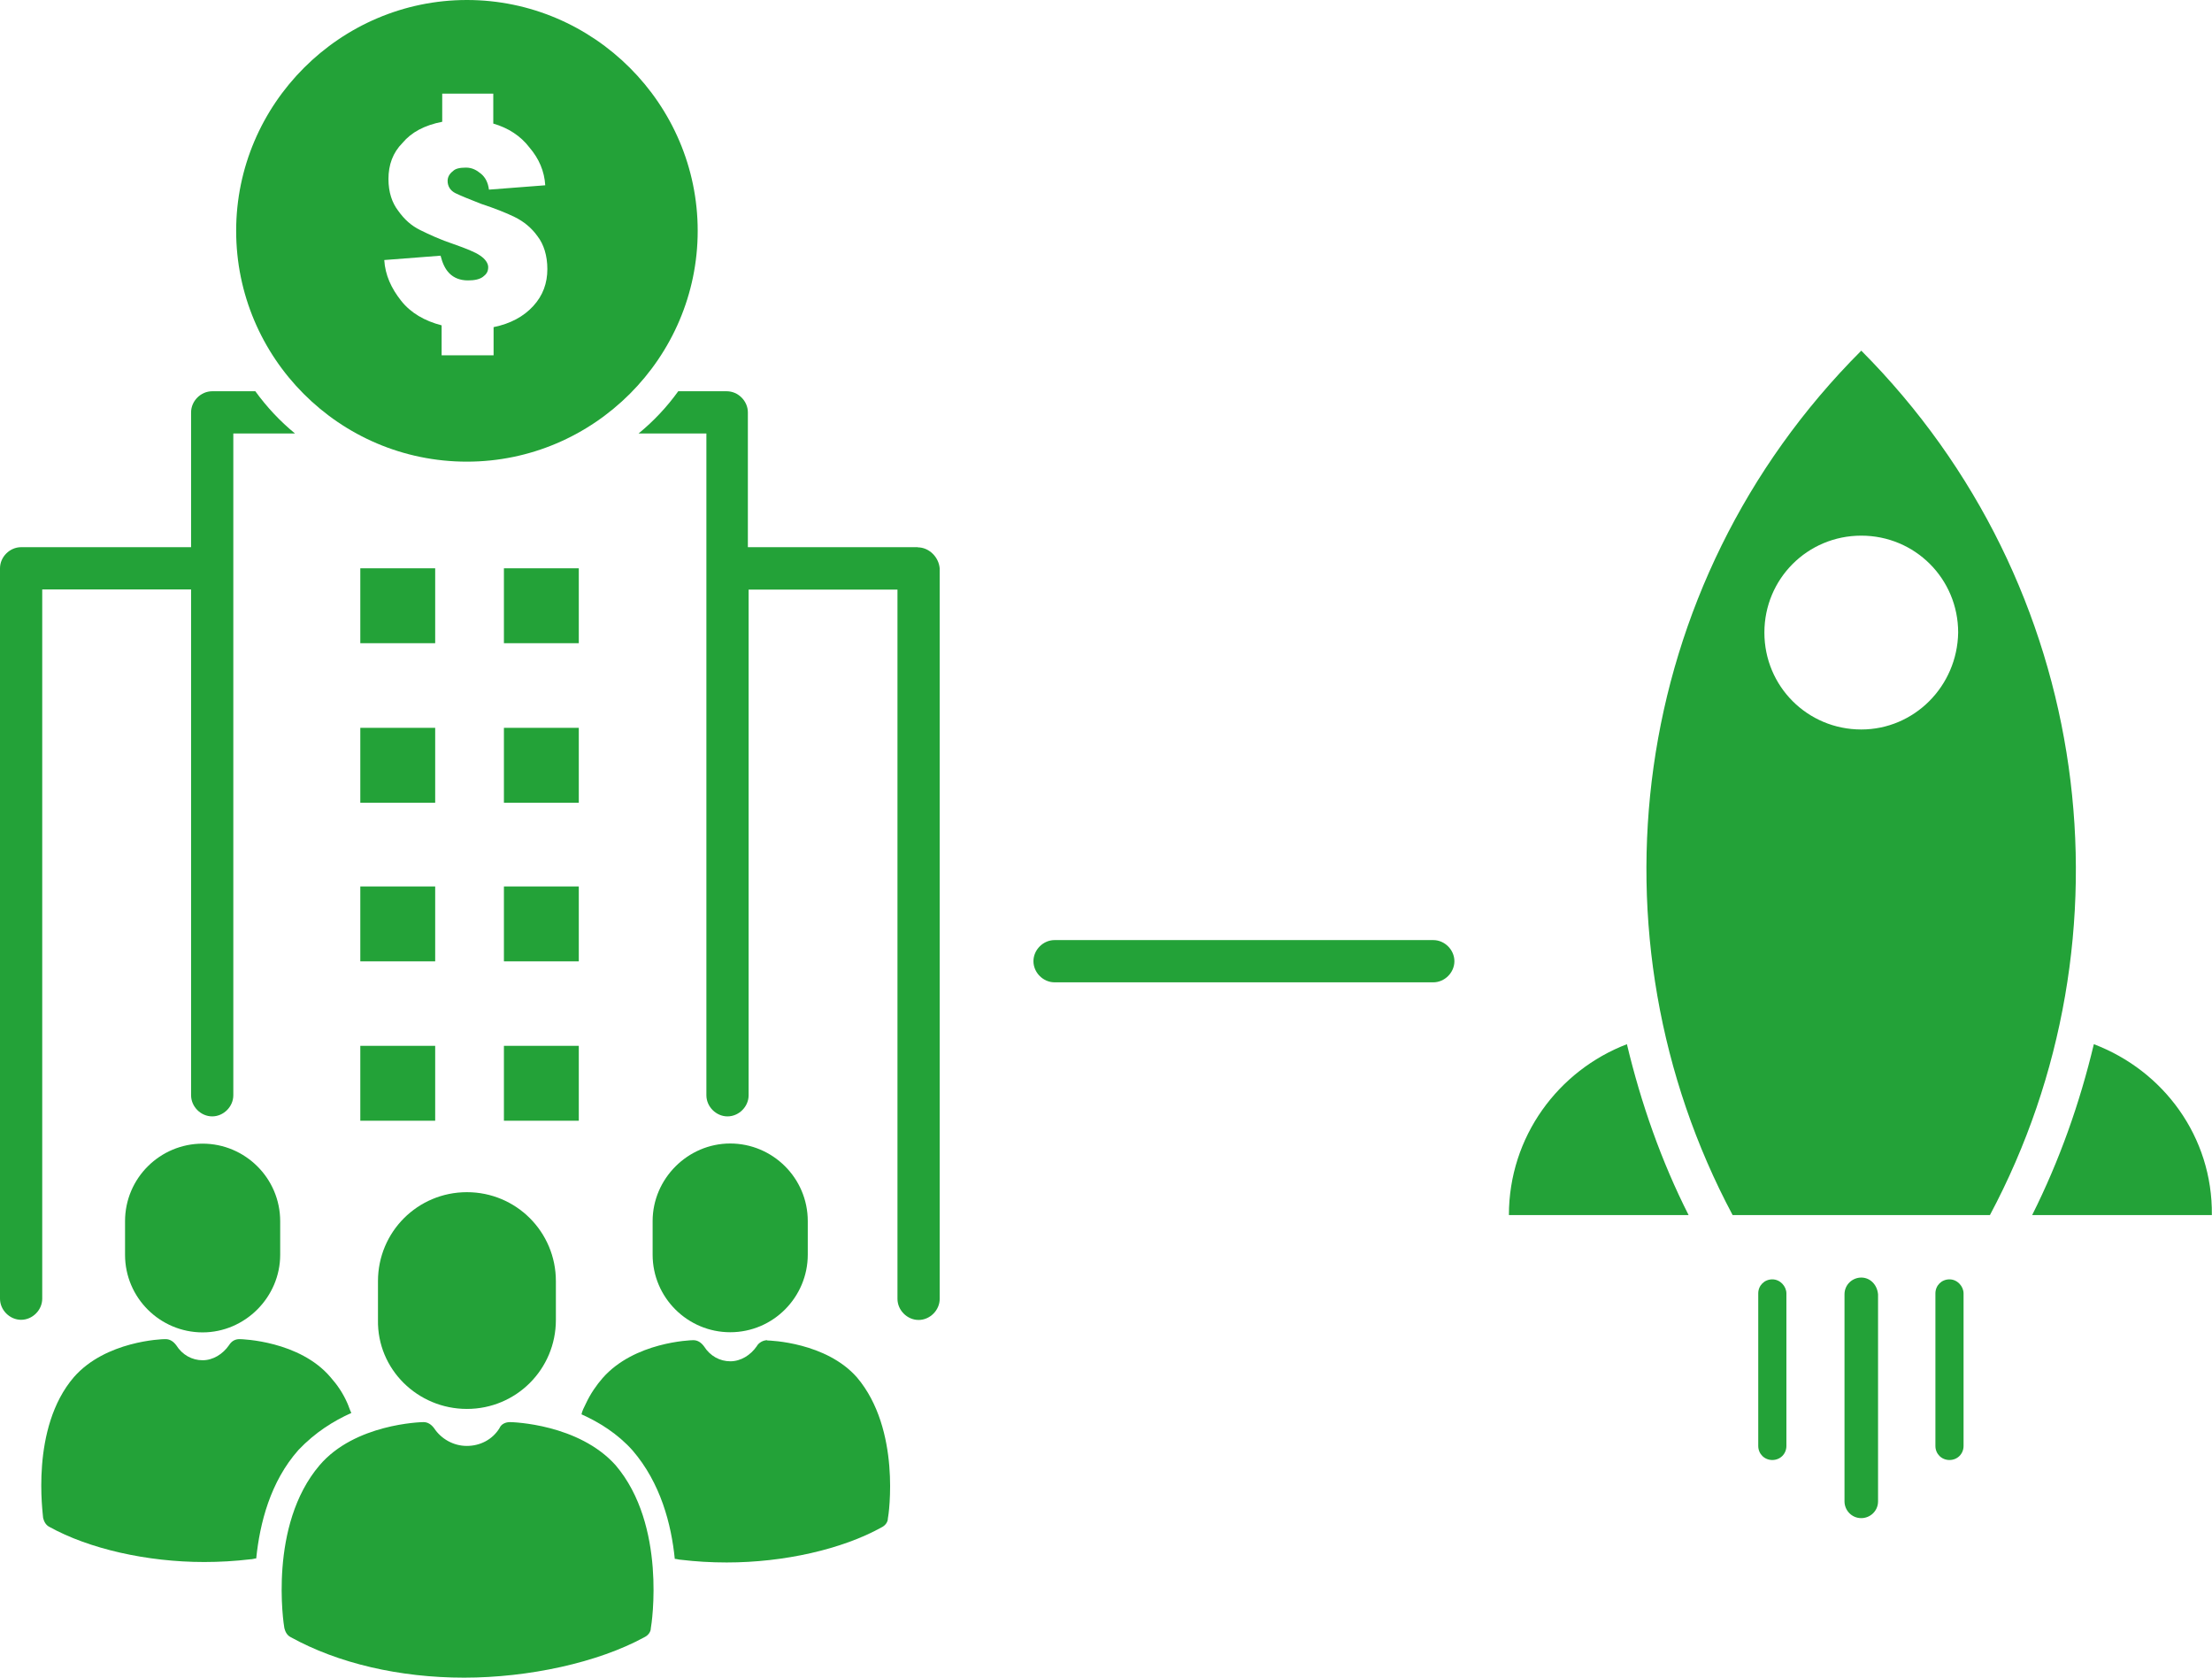
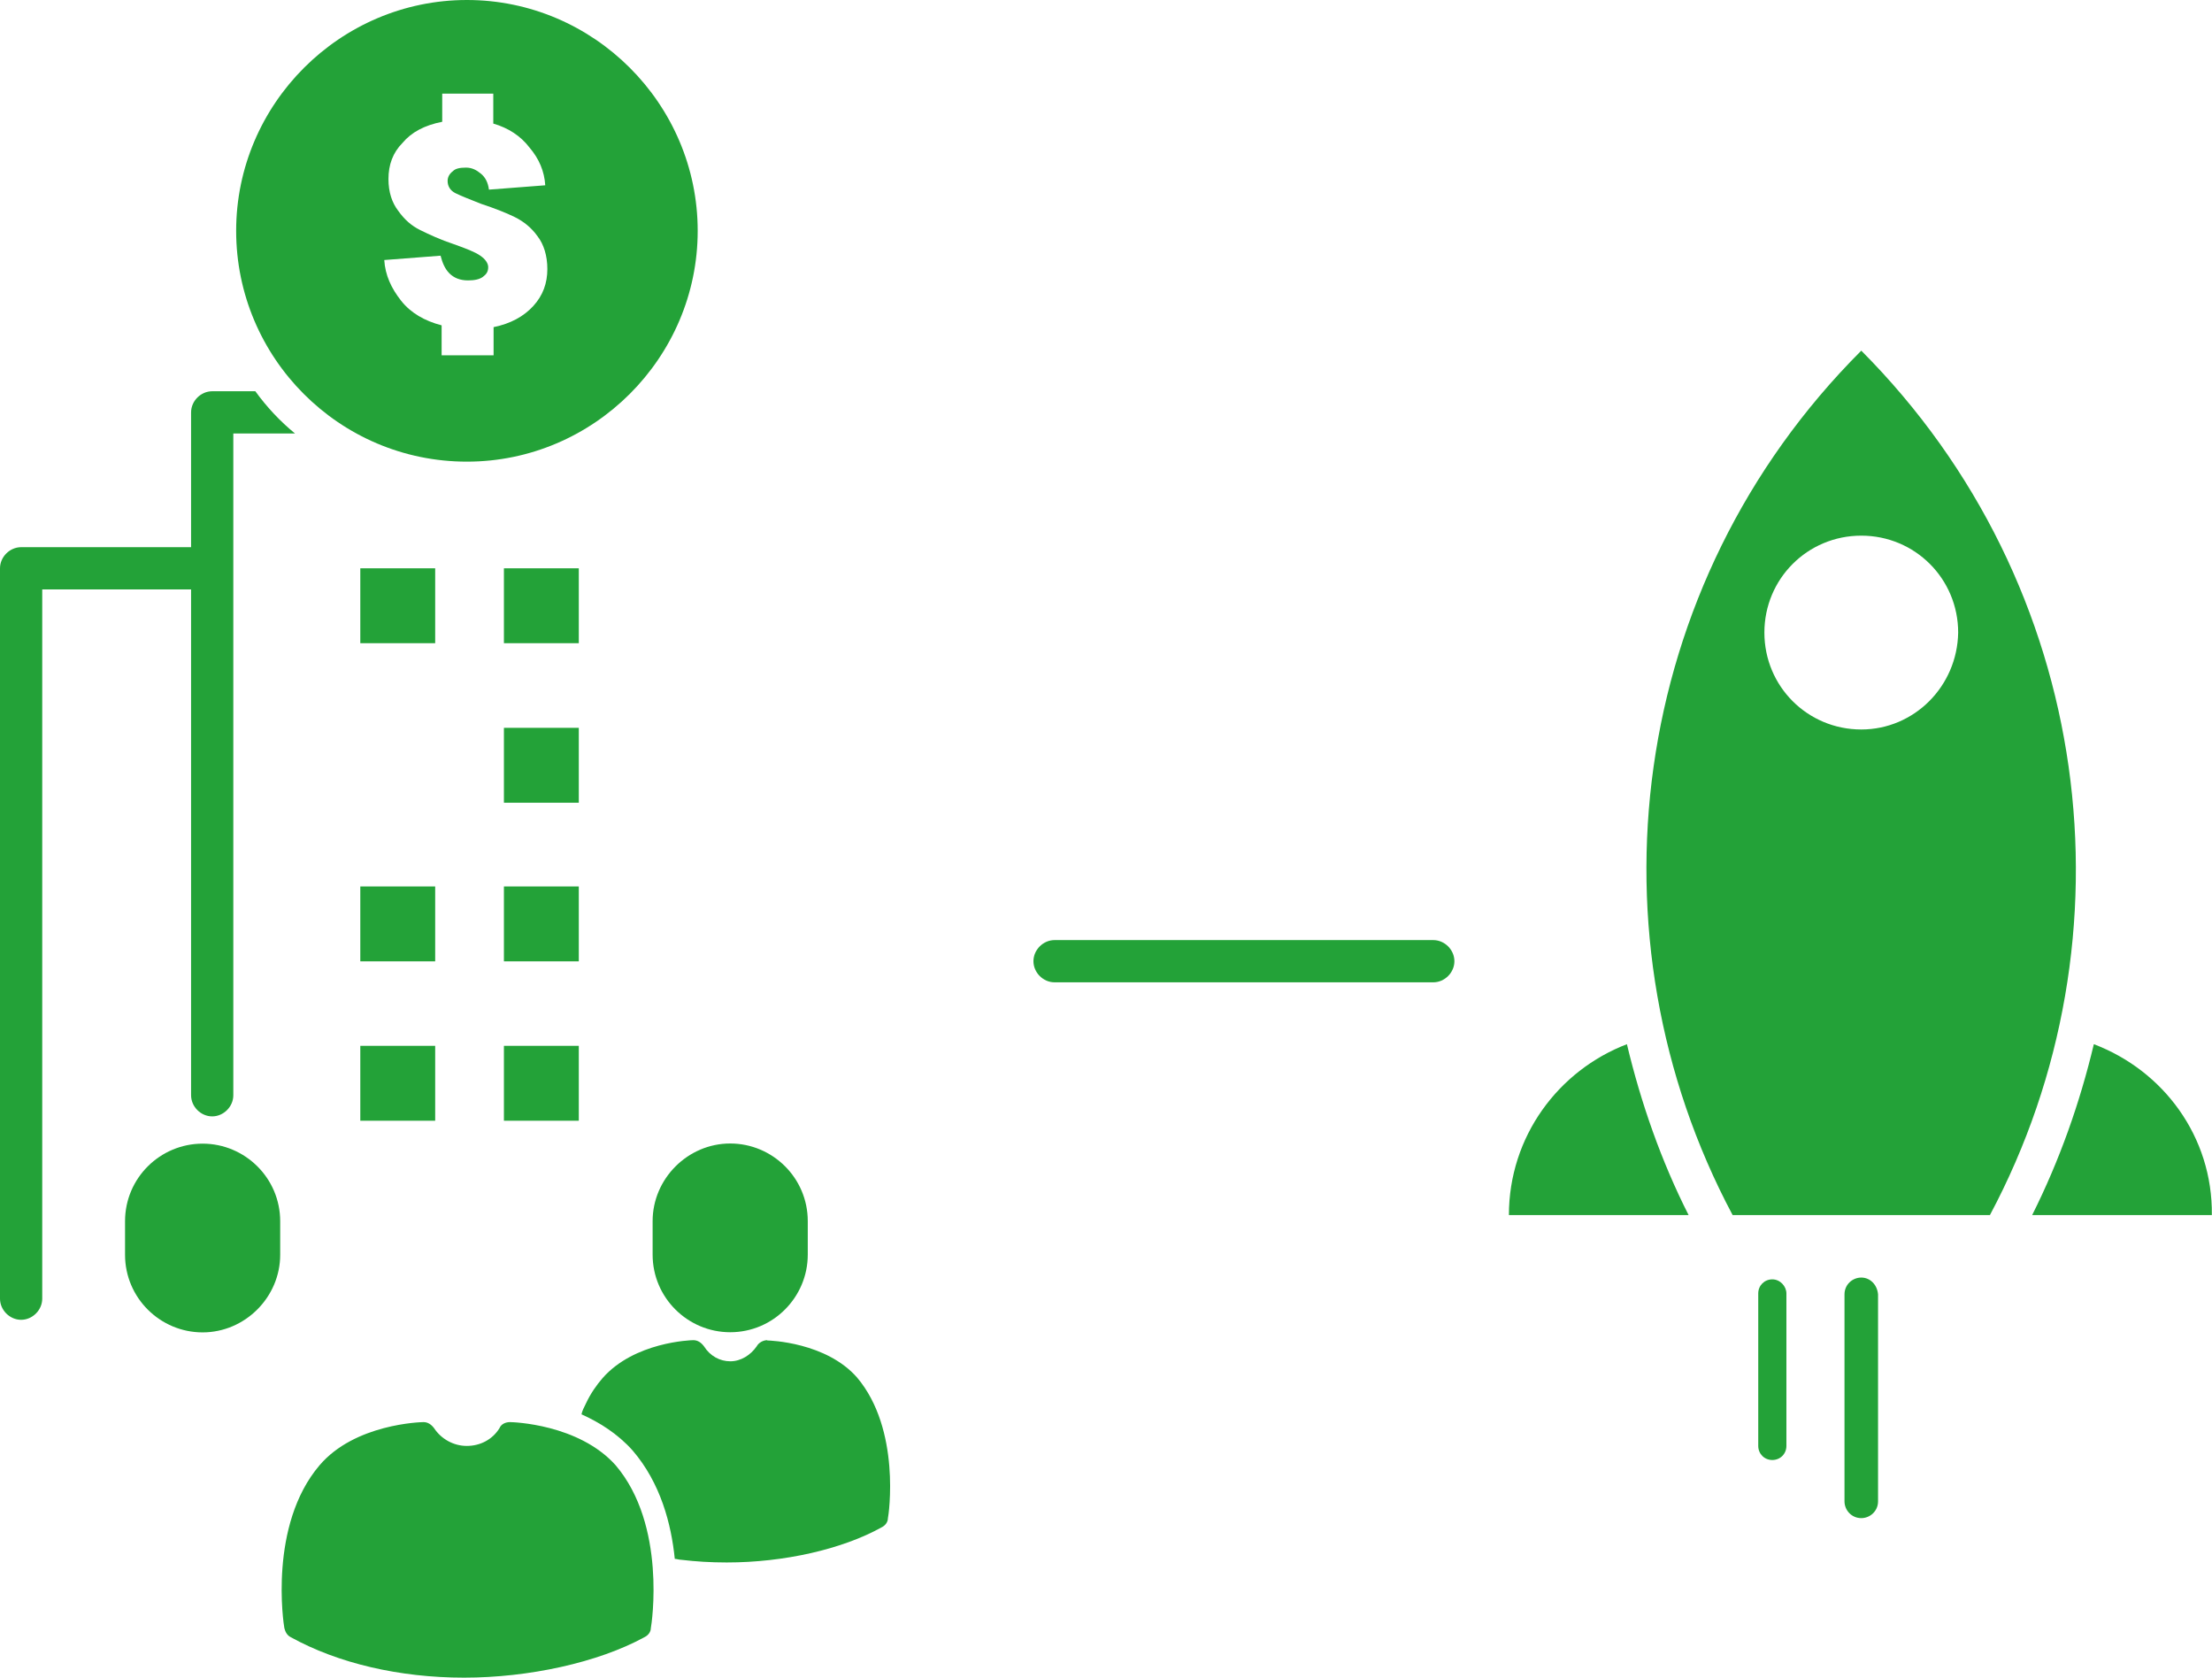
<svg xmlns="http://www.w3.org/2000/svg" id="b" data-name="Layer 2" width="147.71" height="112" viewBox="0 0 147.71 112">
  <defs>
    <style>
      .d {
        fill: #23a238;
        stroke-width: 0px;
      }
    </style>
  </defs>
  <g id="c" data-name="Laag 1">
    <g>
      <path class="d" d="m124.29,23.41c-15.65,15.65-18.47,39.18-8.59,57.71h17.18c9.88-18.53,7-42.06-8.59-57.71Zm0,25.29c-3.59,0-6.47-2.88-6.47-6.47s2.88-6.47,6.47-6.47,6.47,2.88,6.47,6.47c-.06,3.59-2.94,6.47-6.47,6.47Z" />
      <path class="d" d="m100.76,81.12h12c-1.82-3.59-3.18-7.47-4.12-11.41-4.59,1.76-7.88,6.18-7.88,11.41Z" />
      <path class="d" d="m139.82,69.71c-.94,3.94-2.29,7.76-4.12,11.41h12c.06-5.24-3.24-9.65-7.88-11.41Z" />
      <path class="d" d="m124.29,85.29c-.59,0-1.12.47-1.12,1.12v13.82c0,.59.47,1.12,1.12,1.12.59,0,1.12-.47,1.12-1.12v-13.82c-.06-.65-.53-1.12-1.12-1.12Z" />
      <path class="d" d="m118.35,85.41c-.53,0-.94.41-.94.94v10.18c0,.53.41.94.94.94s.94-.41.94-.94v-10.18c0-.47-.41-.94-.94-.94Z" />
-       <path class="d" d="m130.18,85.41c-.53,0-.94.41-.94.94v10.18c0,.53.41.94.94.94s.94-.41.94-.94v-10.18c0-.47-.41-.94-.94-.94Z" />
      <rect class="d" x="24.06" y="37.94" width="5" height="5" />
      <rect class="d" x="33.65" y="37.94" width="5" height="5" />
-       <rect class="d" x="24.06" y="48.59" width="5" height="5" />
      <rect class="d" x="33.65" y="48.59" width="5" height="5" />
      <rect class="d" x="24.06" y="59.18" width="5" height="5" />
      <rect class="d" x="33.65" y="59.18" width="5" height="5" />
      <rect class="d" x="24.06" y="69.82" width="5" height="5" />
      <rect class="d" x="33.65" y="69.82" width="5" height="5" />
-       <path class="d" d="m61.29,36.53h-11.35v-9c0-.76-.65-1.41-1.41-1.41h-3.24c-.76,1.06-1.65,2-2.65,2.82h4.53v44.18c0,.76.65,1.41,1.41,1.41s1.41-.65,1.41-1.41v-33.76h9.94v47.35c0,.76.65,1.41,1.41,1.41s1.41-.65,1.41-1.41v-48.76c-.06-.76-.71-1.41-1.47-1.41Z" />
      <path class="d" d="m12.76,73.12c0,.76.65,1.41,1.41,1.41s1.41-.65,1.41-1.41V28.94h4.12c-1-.82-1.88-1.76-2.65-2.82h-2.88c-.76,0-1.41.65-1.41,1.41v9H1.41c-.76,0-1.41.65-1.41,1.41v48.76c0,.76.65,1.41,1.41,1.41s1.41-.65,1.41-1.41v-47.35h9.94v33.76Z" />
      <path class="d" d="m31.18,30.82c8.47,0,15.41-6.94,15.41-15.41S39.65,0,31.18,0s-15.41,6.94-15.41,15.41,6.88,15.41,15.41,15.41Zm.88-13.76c-.35-.24-.94-.47-1.76-.76-.88-.29-1.65-.65-2.24-.94s-1.06-.71-1.47-1.29c-.41-.53-.65-1.24-.65-2.12,0-.94.29-1.76.94-2.41.59-.71,1.47-1.18,2.65-1.41v-1.88h3.41v2c1,.29,1.82.82,2.41,1.59.65.76,1,1.59,1.06,2.53l-3.76.29c-.06-.47-.24-.82-.53-1.06-.29-.24-.59-.41-1-.41s-.71.06-.88.24c-.24.18-.35.41-.35.65,0,.35.18.65.53.82s.94.41,1.71.71c.88.29,1.65.59,2.24.88s1.12.71,1.53,1.29c.41.53.65,1.29.65,2.18,0,.94-.29,1.76-.94,2.47s-1.53,1.18-2.65,1.41v1.88h-3.47v-2c-1.12-.29-2.06-.82-2.71-1.65-.65-.82-1.06-1.71-1.12-2.71l3.76-.29c.12.47.29.88.59,1.18s.71.47,1.24.47c.41,0,.76-.06,1-.24s.35-.35.35-.65c0-.24-.18-.53-.53-.76Z" />
-       <path class="d" d="m23.47,94.35c-.12-.24-.18-.47-.29-.71-.29-.65-.65-1.18-1.12-1.71-2.06-2.41-5.88-2.53-6.06-2.53h0c-.29,0-.53.12-.71.41-.41.59-1.06,1-1.76,1s-1.35-.35-1.76-1c-.18-.24-.41-.41-.71-.41h-.06c-.18,0-3.94.12-6.06,2.53-2.94,3.41-2.06,9.18-2.06,9.41.06.24.18.47.41.59,2.65,1.47,6.53,2.35,10.35,2.35,1,0,2.06-.06,3.06-.18.18,0,.29-.06.41-.06.24-2.35.94-5.12,2.82-7.24,1.12-1.18,2.35-1.94,3.53-2.47Z" />
      <path class="d" d="m51.24,89.47h0c-.29,0-.59.18-.71.41-.41.59-1.06,1-1.76,1s-1.35-.35-1.76-1c-.18-.24-.41-.41-.71-.41h0c-.18,0-3.94.12-6.06,2.53-.41.47-.82,1.06-1.12,1.71-.12.24-.24.47-.29.71,1.18.53,2.41,1.29,3.41,2.41,1.88,2.18,2.59,4.94,2.82,7.24.12,0,.29.06.41.06,1,.12,2,.18,3.06.18,3.82,0,7.71-.88,10.35-2.35.24-.12.41-.35.41-.59.06-.24.88-5.94-2.06-9.41-2.06-2.35-5.82-2.47-6-2.47Z" />
      <path class="d" d="m8.35,81.53v2.24c0,2.88,2.35,5.18,5.18,5.18s5.18-2.35,5.18-5.18v-2.24c0-2.88-2.35-5.18-5.18-5.18s-5.18,2.29-5.18,5.18Z" />
      <path class="d" d="m53.94,83.76v-2.24c0-2.88-2.35-5.18-5.18-5.18s-5.18,2.35-5.18,5.18v2.24c0,2.88,2.35,5.18,5.18,5.18,2.88,0,5.18-2.35,5.18-5.18Z" />
-       <path class="d" d="m31.18,94.06c3.29,0,5.94-2.65,5.94-5.94v-2.59c0-3.29-2.65-5.94-5.94-5.94s-5.94,2.65-5.94,5.94v2.59c-.06,3.29,2.65,5.94,5.94,5.94Z" />
      <path class="d" d="m34.06,94.94h0c-.29,0-.59.12-.71.41-.47.76-1.29,1.18-2.18,1.18s-1.71-.47-2.18-1.18c-.18-.24-.41-.41-.71-.41h0c-.18,0-4.59.12-6.94,2.88-3.41,4-2.41,10.59-2.35,10.88.06.24.18.47.41.59,3.18,1.76,7.29,2.71,11.59,2.71s8.94-1,12.06-2.71c.24-.12.41-.35.41-.59.06-.29,1.06-6.88-2.35-10.88-2.47-2.76-6.88-2.88-7.06-2.88Z" />
      <path class="d" d="m95.71,62.76h-25.29c-.76,0-1.41.65-1.41,1.41s.65,1.41,1.41,1.41h25.29c.76,0,1.41-.65,1.41-1.41s-.65-1.41-1.41-1.41Z" />
    </g>
  </g>
</svg>